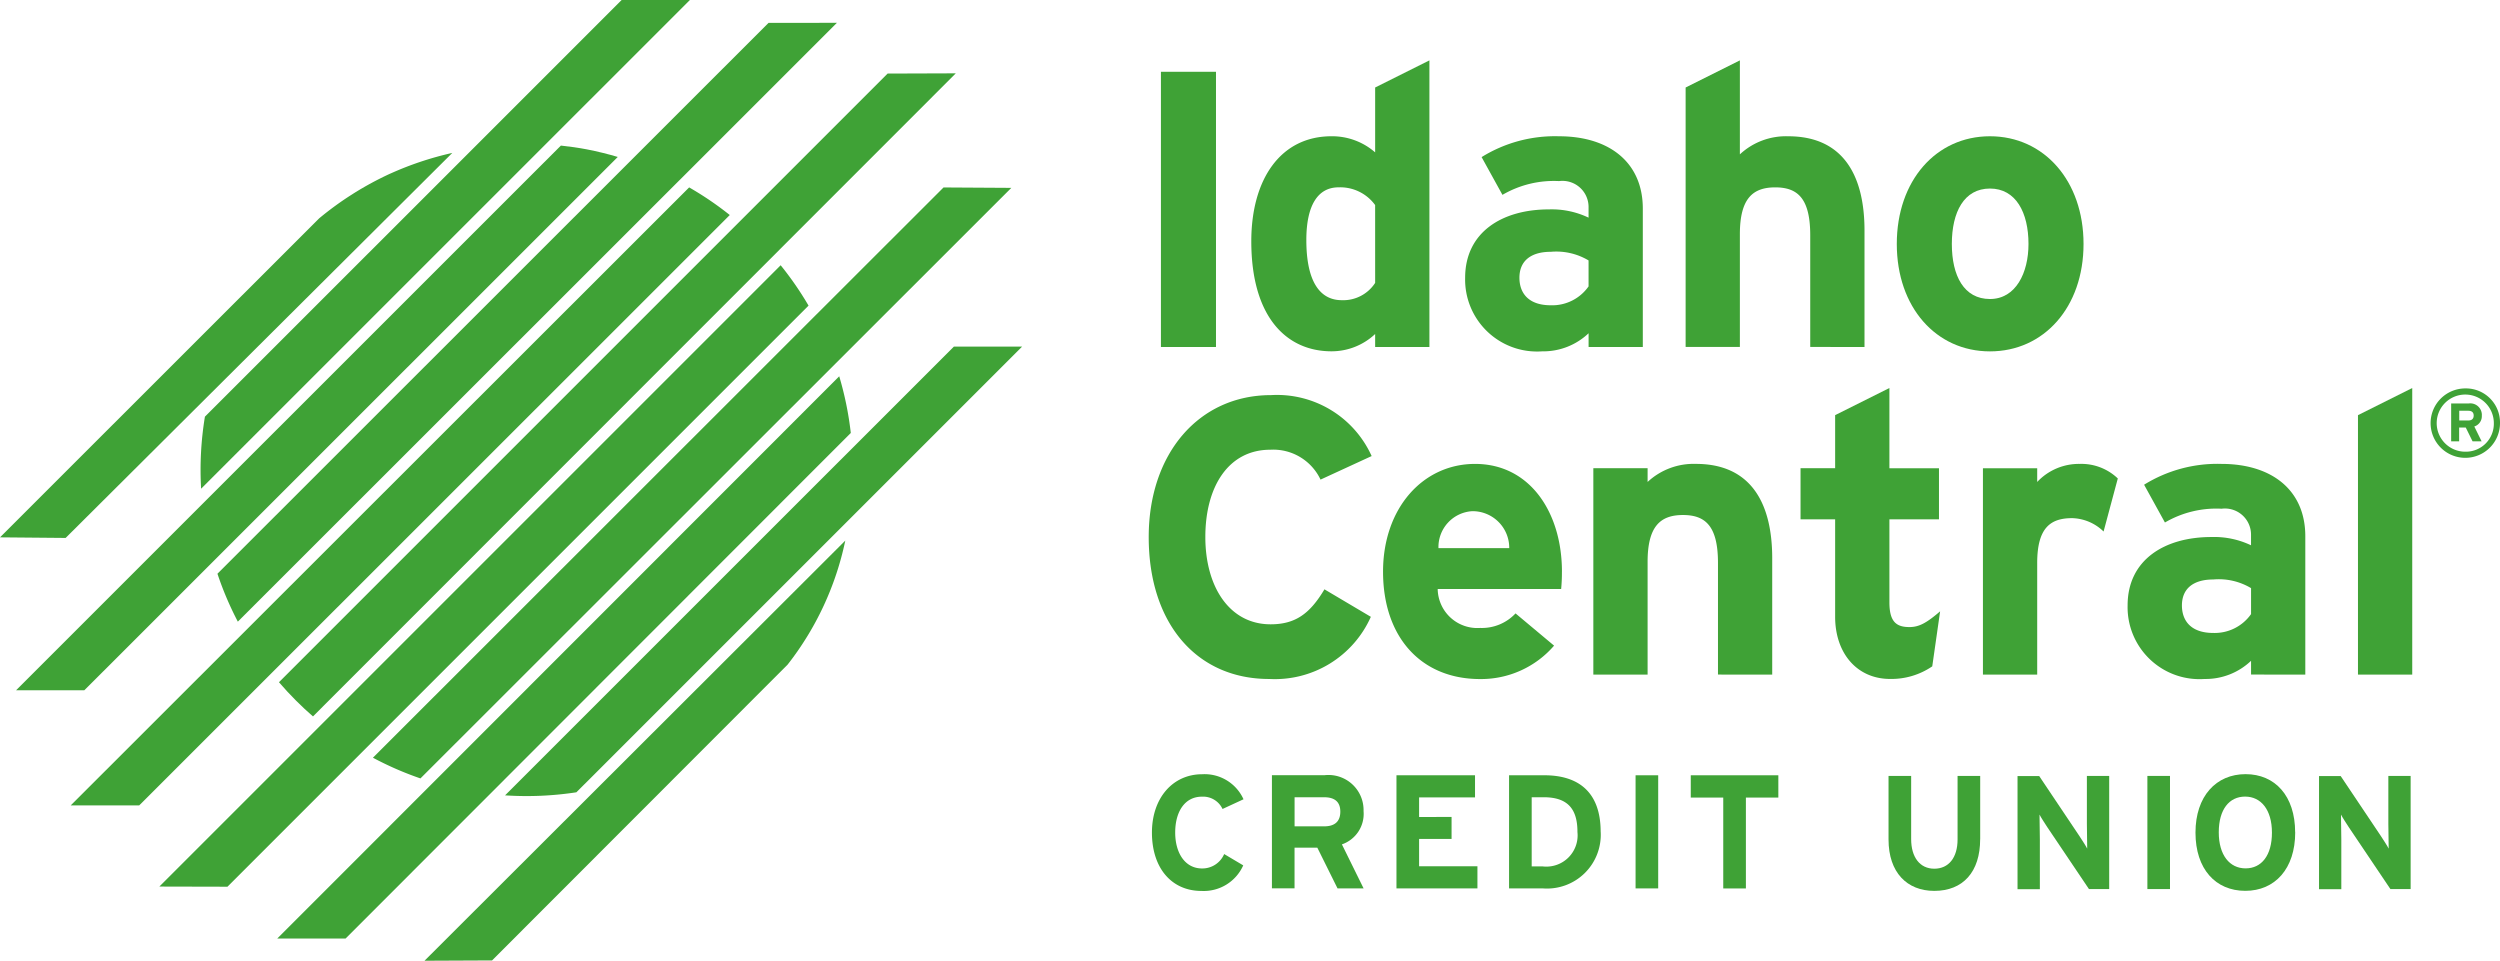
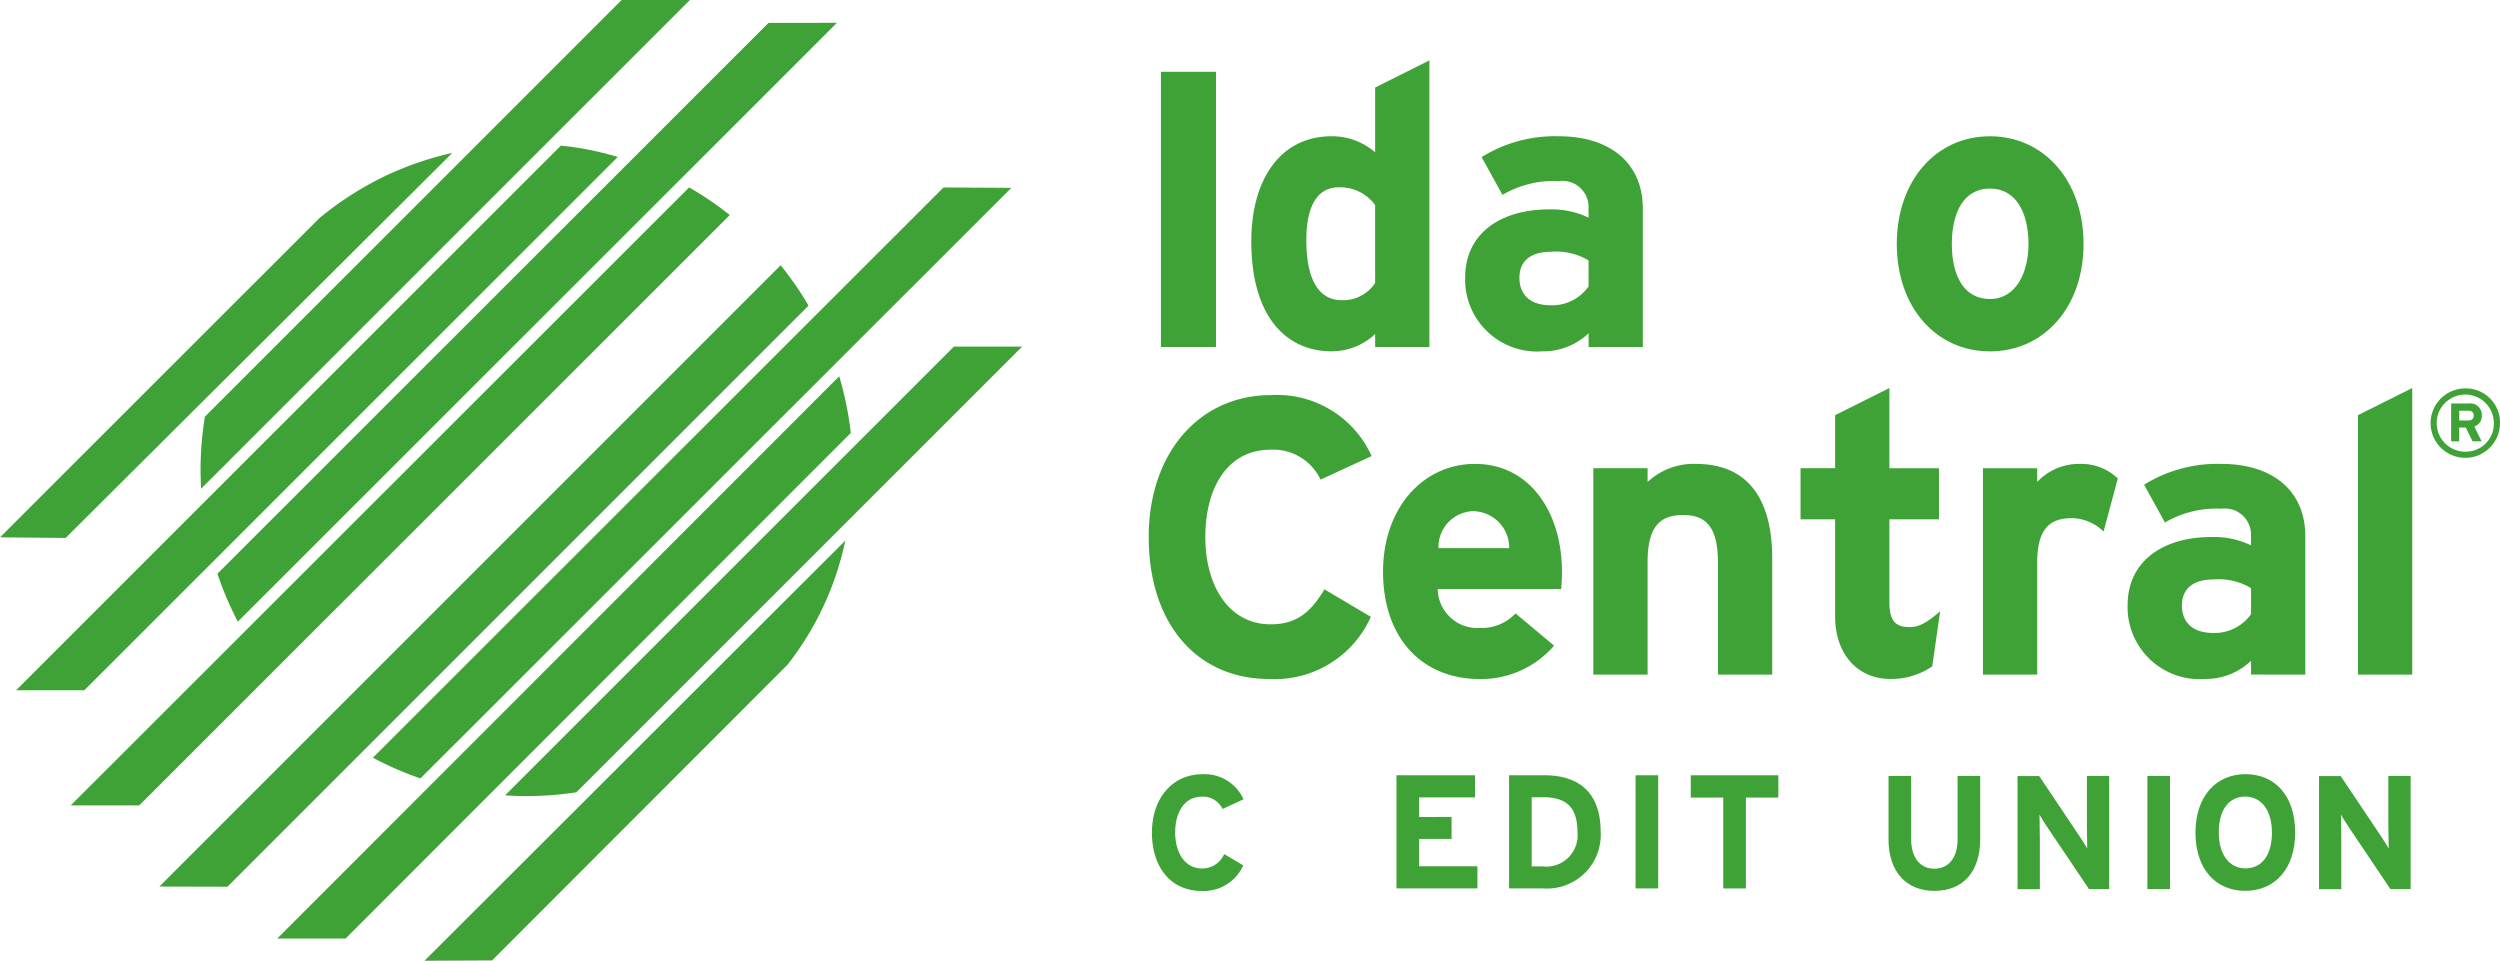
<svg xmlns="http://www.w3.org/2000/svg" id="Idaho-Central-Arena-Boise-Credit-Union" width="151.291" height="58.14" viewBox="0 0 151.291 58.14">
  <defs>
    <clipPath id="clip-path">
      <rect id="Rectangle_40" data-name="Rectangle 40" width="151.291" height="58.139" fill="none" />
    </clipPath>
  </defs>
  <g id="Group_262" data-name="Group 262" clip-path="url(#clip-path)">
    <path id="Path_38" data-name="Path 38" d="M362.605,123.769a6.281,6.281,0,0,0-6.091-3.688c-4.353,0-7.4,3.521-7.4,8.589,0,5.257,2.926,8.589,7.281,8.589a6.362,6.362,0,0,0,6.162-3.761l-2.808-1.664c-.88,1.475-1.76,2.117-3.258,2.117-2.5,0-3.95-2.284-3.95-5.282,0-3.094,1.428-5.283,3.926-5.283a3.163,3.163,0,0,1,3.045,1.808Z" transform="translate(-279.598 -96.17)" fill="#3fa236" fill-rule="evenodd" />
    <path id="Path_39" data-name="Path 39" d="M431.154,147.511c0-3.57-1.928-6.52-5.258-6.52-3.165,0-5.568,2.688-5.568,6.52,0,3.95,2.285,6.5,5.877,6.5a5.835,5.835,0,0,0,4.473-2.022l-2.332-1.951a2.789,2.789,0,0,1-2.142.88,2.4,2.4,0,0,1-2.569-2.355h7.471a10.343,10.343,0,0,0,.047-1.046m-3.188-1.428h-4.283a2.172,2.172,0,0,1,2.046-2.237,2.217,2.217,0,0,1,2.237,2.237" transform="translate(-336.631 -112.917)" fill="#3fa236" fill-rule="evenodd" />
    <path id="Path_40" data-name="Path 40" d="M495.06,153.743V146.7c0-3.522-1.427-5.71-4.615-5.71a4.094,4.094,0,0,0-2.926,1.093v-.831h-3.284v12.49h3.284v-6.827c0-2.165.785-2.831,2.141-2.831s2.118.666,2.118,2.9v6.755Z" transform="translate(-387.812 -112.917)" fill="#3fa236" fill-rule="evenodd" />
    <path id="Path_41" data-name="Path 41" d="M555.658,131.441c-.809.691-1.261.952-1.856.952-.785,0-1.213-.309-1.213-1.5v-5.021h3v-3.091h-3v-4.855l-3.284,1.641v3.213h-2.094v3.091h2.094v5.9c0,2.191,1.308,3.761,3.331,3.761a4.377,4.377,0,0,0,2.546-.762Z" transform="translate(-438.249 -94.445)" fill="#3fa236" fill-rule="evenodd" />
    <path id="Path_42" data-name="Path 42" d="M610.808,141.872a3.19,3.19,0,0,0-2.308-.881,3.459,3.459,0,0,0-2.57,1.093v-.831h-3.284v12.489h3.284v-6.755c0-2.167.833-2.714,2.117-2.714a2.829,2.829,0,0,1,1.9.81Z" transform="translate(-482.646 -112.917)" fill="#3fa236" fill-rule="evenodd" />
    <path id="Path_43" data-name="Path 43" d="M657.368,153.742v-8.375c0-2.806-2.046-4.377-5.068-4.377a8.4,8.4,0,0,0-4.688,1.26l1.261,2.286a6.158,6.158,0,0,1,3.426-.834,1.581,1.581,0,0,1,1.784,1.593v.62a5.18,5.18,0,0,0-2.4-.5c-2.831,0-5.069,1.379-5.069,4.14a4.355,4.355,0,0,0,4.664,4.45,3.983,3.983,0,0,0,2.807-1.1v.832Zm-3.283-3.663a2.689,2.689,0,0,1-2.284,1.141c-1.4,0-1.9-.785-1.9-1.665,0-1,.666-1.571,1.9-1.571a3.8,3.8,0,0,1,2.284.524Z" transform="translate(-517.859 -112.916)" fill="#3fa236" fill-rule="evenodd" />
    <path id="Path_44" data-name="Path 44" d="M719.909,135.271V117.927l-3.284,1.642v15.7Z" transform="translate(-573.929 -94.445)" fill="#3fa236" fill-rule="evenodd" />
    <rect id="Rectangle_37" data-name="Rectangle 37" width="3.332" height="16.655" transform="translate(70.255 4.344)" fill="#3fa236" />
    <path id="Path_45" data-name="Path 45" d="M391.071,35.693V18.348l-3.284,1.642v3.926a3.956,3.956,0,0,0-2.641-.975c-3.094,0-4.854,2.617-4.854,6.352,0,4.663,2.189,6.662,4.854,6.662a3.848,3.848,0,0,0,2.641-1.047v.785Zm-3.284-3.878a2.3,2.3,0,0,1-2.022,1.046c-1.285,0-2.142-1.07-2.142-3.64,0-2.094.691-3.189,1.951-3.189a2.614,2.614,0,0,1,2.212,1.072Z" transform="translate(-304.568 -14.695)" fill="#3fa236" fill-rule="evenodd" />
    <path id="Path_46" data-name="Path 46" d="M456.022,54.167V45.792c0-2.808-2.046-4.377-5.067-4.377a8.408,8.408,0,0,0-4.688,1.26l1.261,2.285a6.159,6.159,0,0,1,3.427-.833,1.58,1.58,0,0,1,1.784,1.594v.619a5.172,5.172,0,0,0-2.4-.5c-2.832,0-5.069,1.38-5.069,4.14a4.355,4.355,0,0,0,4.664,4.45,3.982,3.982,0,0,0,2.807-1.095v.833ZM452.739,50.5a2.683,2.683,0,0,1-2.284,1.142c-1.4,0-1.9-.784-1.9-1.665,0-1,.667-1.571,1.9-1.571a3.805,3.805,0,0,1,2.284.523Z" transform="translate(-356.605 -33.168)" fill="#3fa236" fill-rule="evenodd" />
-     <path id="Path_47" data-name="Path 47" d="M523.116,35.694V28.651c0-3.521-1.427-5.709-4.616-5.709a4.093,4.093,0,0,0-2.926,1.094V18.349l-3.283,1.642v15.7h3.283V28.866c0-2.165.785-2.832,2.141-2.832s2.117.667,2.117,2.9v6.757Z" transform="translate(-410.283 -14.695)" fill="#3fa236" fill-rule="evenodd" />
    <path id="Path_48" data-name="Path 48" d="M587.764,47.932c0-3.83-2.4-6.518-5.663-6.518s-5.638,2.688-5.638,6.518,2.379,6.5,5.638,6.5,5.663-2.665,5.663-6.5m-3.331,0c0,1.738-.761,3.331-2.332,3.331s-2.307-1.4-2.307-3.331.738-3.354,2.307-3.354,2.332,1.451,2.332,3.354" transform="translate(-461.676 -33.168)" fill="#3fa236" fill-rule="evenodd" />
    <path id="Path_49" data-name="Path 49" d="M355.617,236.8a2.583,2.583,0,0,0-2.5-1.515c-1.789,0-3.042,1.447-3.042,3.53,0,2.162,1.2,3.532,2.994,3.532A2.615,2.615,0,0,0,355.6,240.8l-1.154-.685a1.434,1.434,0,0,1-1.34.872c-1.028,0-1.623-.94-1.623-2.173,0-1.271.586-2.171,1.614-2.171a1.3,1.3,0,0,1,1.251.744Z" transform="translate(-280.364 -188.431)" fill="#3fa236" fill-rule="evenodd" />
-     <path id="Path_50" data-name="Path 50" d="M392.113,242.464,390.8,239.8a1.954,1.954,0,0,0,1.311-2.016,2.124,2.124,0,0,0-2.358-2.171h-3.188v6.846h1.369V240h1.379l1.223,2.465Zm-1.409-4.646c0,.6-.342.891-.978.891h-1.79v-1.761h1.79c.607,0,.978.254.978.87" transform="translate(-309.593 -188.701)" fill="#3fa236" fill-rule="evenodd" />
    <path id="Path_51" data-name="Path 51" d="M429.31,242.465v-1.34h-3.53v-1.653h1.965v-1.33H425.78v-1.183h3.384v-1.34H424.41v6.846Z" transform="translate(-339.901 -188.702)" fill="#3fa236" fill-rule="evenodd" />
    <path id="Path_52" data-name="Path 52" d="M464.161,239.04c0-2.5-1.447-3.422-3.4-3.422h-2.143v6.846h2.045a3.254,3.254,0,0,0,3.5-3.424m-1.408,0a1.892,1.892,0,0,1-2.093,2.094h-.675v-4.187h.724c1.448,0,2.045.7,2.045,2.093" transform="translate(-367.295 -188.701)" fill="#3fa236" fill-rule="evenodd" />
    <rect id="Rectangle_38" data-name="Rectangle 38" width="1.369" height="6.846" transform="translate(98.979 46.917)" fill="#3fa236" />
    <path id="Path_53" data-name="Path 53" d="M519.142,236.968v-1.349h-5.3v1.349h1.966v5.5h1.37v-5.5Z" transform="translate(-411.523 -188.702)" fill="#3fa236" fill-rule="evenodd" />
    <path id="Path_54" data-name="Path 54" d="M579.5,239.638v-3.824h-1.369v3.845c0,1.1-.538,1.77-1.409,1.77s-1.4-.695-1.4-1.79v-3.824h-1.369v3.845c0,1.994,1.115,3.111,2.768,3.111,1.741,0,2.777-1.145,2.777-3.131" transform="translate(-459.666 -188.858)" fill="#3fa236" fill-rule="evenodd" />
    <path id="Path_55" data-name="Path 55" d="M618.711,242.661v-6.847h-1.35v2.9c0,.381.019,1.243.019,1.5-.088-.178-.313-.519-.479-.773l-2.426-3.62h-1.311v6.847h1.351v-3.014c0-.38-.02-1.242-.02-1.5.088.176.313.519.479.773l2.514,3.736Z" transform="translate(-491.07 -188.858)" fill="#3fa236" fill-rule="evenodd" />
    <rect id="Rectangle_39" data-name="Rectangle 39" width="1.368" height="6.847" transform="translate(129.952 46.956)" fill="#3fa236" />
    <path id="Path_56" data-name="Path 56" d="M673.264,238.8c0-2.209-1.222-3.52-3-3.52s-3.031,1.33-3.031,3.539,1.222,3.522,3.013,3.522,3.022-1.33,3.022-3.541m-1.408.019c0,1.389-.636,2.163-1.595,2.163s-1.623-.793-1.623-2.182.636-2.162,1.594-2.162,1.624.792,1.624,2.181" transform="translate(-534.37 -188.431)" fill="#3fa236" fill-rule="evenodd" />
    <path id="Path_57" data-name="Path 57" d="M710.326,242.661v-6.847h-1.349v2.9c0,.381.02,1.243.02,1.5-.088-.178-.313-.519-.479-.773l-2.426-3.62h-1.31v6.847h1.349v-3.014c0-.38-.02-1.242-.02-1.5.089.176.313.519.479.773l2.513,3.736Z" transform="translate(-564.443 -188.858)" fill="#3fa236" fill-rule="evenodd" />
    <path id="Path_58" data-name="Path 58" d="M23.635,47.712a19.462,19.462,0,0,0-4.324,2.719L0,69.732l3.972.036,23.4-23.3a19.446,19.446,0,0,0-3.735,1.245" transform="translate(0 -37.214)" fill="#3fa236" />
    <path id="Path_59" data-name="Path 59" d="M39.434,44.475c-.522-.1-1.048-.174-1.576-.23L4.889,77.206l4.131,0L41.3,44.933q-.916-.272-1.867-.458" transform="translate(-3.915 -35.435)" fill="#3fa236" />
    <path id="Path_60" data-name="Path 60" d="M129,189.7l4.088-.019,17.884-17.9a18.218,18.218,0,0,0,3.492-7.507Z" transform="translate(-103.31 -131.559)" fill="#3fa236" />
    <path id="Path_61" data-name="Path 61" d="M58.912,56.954l-37.427,37.4,4.145,0L61.37,58.626a19.562,19.562,0,0,0-2.458-1.672" transform="translate(-17.207 -45.613)" fill="#3fa236" />
    <path id="Path_62" data-name="Path 62" d="M48.429,118.215l4.122.01L87.716,83.059a19.6,19.6,0,0,0-1.687-2.443Z" transform="translate(-38.786 -64.564)" fill="#3fa236" />
    <path id="Path_63" data-name="Path 63" d="M84.272,148.4l4.135,0,30.572-30.594a19.84,19.84,0,0,0-.7-3.429Z" transform="translate(-67.492 -91.605)" fill="#3fa236" />
    <path id="Path_64" data-name="Path 64" d="M86.438,0,61.22,25.215a19.825,19.825,0,0,0-.23,4.36L90.568,0Z" transform="translate(-48.819)" fill="#3fa236" />
    <path id="Path_65" data-name="Path 65" d="M99.434,6.938,66.083,40.274a19.652,19.652,0,0,0,1.234,2.9L103.571,6.935Z" transform="translate(-52.924 -5.554)" fill="#3fa236" />
    <path id="Path_66" data-name="Path 66" d="M180.653,105.345,153.493,132.5a19.884,19.884,0,0,0,4.316-.185l26.972-26.97Z" transform="translate(-122.929 -84.368)" fill="#3fa236" />
    <path id="Path_67" data-name="Path 67" d="M147.866,56.968l-7.807,7.8-26.724,26.71a19.555,19.555,0,0,0,2.875,1.253l25.1-25.085,10.659-10.653Z" transform="translate(-90.767 -45.624)" fill="#3fa236" />
-     <path id="Path_68" data-name="Path 68" d="M121.634,22.305,84.8,59.139q.491.571,1.031,1.111c.334.335.677.654,1.028.958l38.9-38.917Z" transform="translate(-67.918 -17.853)" fill="#3fa236" />
    <path id="Path_69" data-name="Path 69" d="M742.884,120.141a2.1,2.1,0,1,1-2.1-2.1,2.061,2.061,0,0,1,2.1,2.1m-.373,0a1.729,1.729,0,1,0-1.729,1.729,1.693,1.693,0,0,0,1.729-1.729m-.728-.466a.651.651,0,0,1-.454.669l.442.9h-.547l-.413-.838h-.4v.838h-.483v-2.294H741a.7.7,0,0,1,.786.722m-.495.012c0-.2-.122-.291-.326-.291h-.547v.588h.547c.21,0,.326-.1.326-.3" transform="translate(-591.593 -94.535)" fill="#3fa236" />
  </g>
</svg>